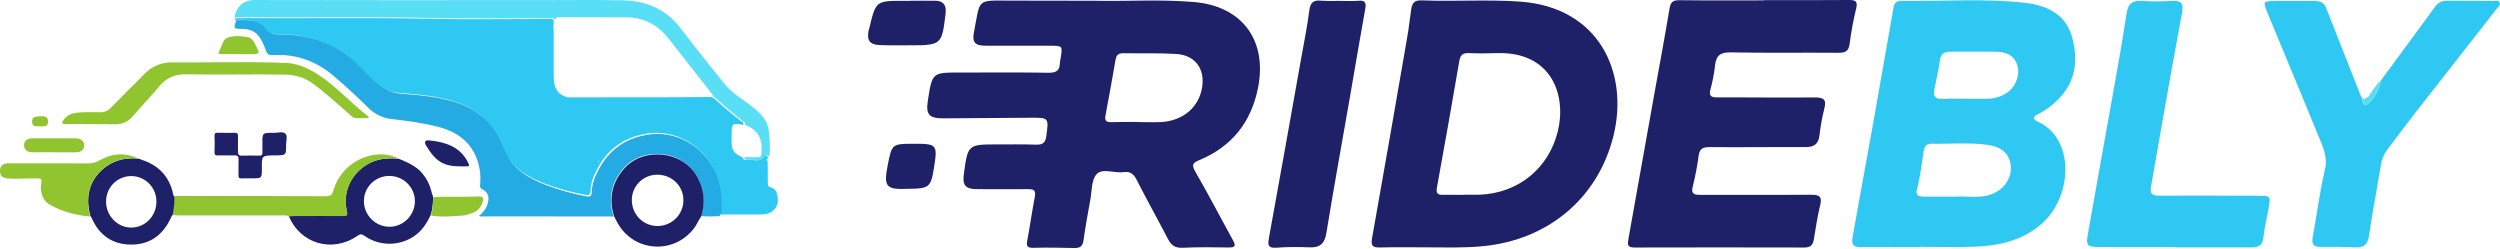
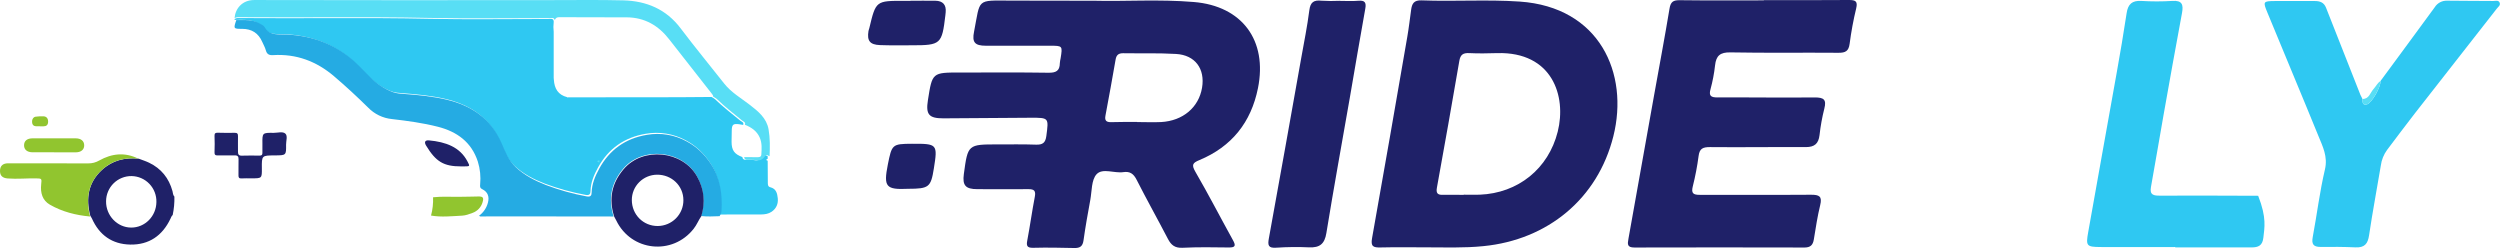
<svg xmlns="http://www.w3.org/2000/svg" width="1247" height="124" viewBox="0 0 1247 124" fill="none">
  <path d="M382.918 77.935V79.244C382.628 79.298 382.292 79.352 382.297 79.692C382.301 80.033 382.637 80.105 382.923 80.141L382.991 91.07C382.991 92.057 382.991 93.097 384.225 93.397C387.155 94.106 387.695 96.477 387.949 98.858C388.244 101.619 387.268 103.986 384.873 105.622C383.317 106.685 381.507 106.945 379.702 106.967C372.625 107.017 365.548 106.994 358.476 106.999C358.871 106.201 359.383 105.461 359.42 104.515C359.873 96.123 358.853 88.116 353.976 80.894C350.846 76.281 346.967 72.578 342.014 69.969C335.962 66.685 328.959 65.536 322.158 66.71C311.434 68.503 303.473 74.116 298.306 83.521C296.296 87.179 294.645 90.994 294.55 95.307C294.518 96.652 294.096 97.602 292.064 97.203C285.119 95.933 278.305 94.046 271.704 91.564C266.229 89.434 261.039 86.812 256.653 82.737C252.96 79.356 251.336 74.86 249.422 70.57C244.073 58.55 234.425 52.189 221.954 49.284C215.077 47.693 208.064 47.042 201.028 46.496C199.055 46.343 196.995 46.285 195.053 45.518C190.921 43.897 187.177 41.44 184.062 38.305C180.301 34.548 176.713 30.59 172.408 27.416C162.882 20.377 152.031 17.181 140.2 17.024C136.793 16.979 133.227 17.118 131.231 13.438C130.778 12.59 129.766 12.209 128.922 11.698C125.202 9.457 121.083 9.945 117.042 9.905C116.986 9.761 116.986 9.601 117.042 9.457C117.949 8.901 118.929 9.008 119.899 9.008C151.046 9.277 182.193 8.681 213.349 9.358C233.413 9.806 253.491 9.439 273.564 9.466C274.517 9.466 275.783 8.959 276.182 10.474V11.079C275.989 12.664 275.989 14.265 276.182 15.85C276.182 23.515 276.182 31.181 276.182 38.847L276.273 39.838C276.545 44.151 278.359 47.316 282.878 48.459C282.991 48.67 283.141 48.733 283.331 48.553C301.7 48.535 320.067 48.516 338.43 48.495C343.923 48.495 349.417 48.41 354.911 48.37C355.554 48.7 356.162 49.093 356.725 49.544C360.69 53.364 365.022 56.744 369.291 60.209C369.881 60.689 371.196 60.994 370.679 62.303C370.017 62.191 369.354 62.056 368.687 61.971C365.698 61.586 365.058 62.128 364.999 65.109C364.963 66.961 364.909 68.817 364.909 70.668C364.909 74.958 366.242 76.841 370.307 78.352C370.306 78.538 370.345 78.721 370.42 78.892C370.494 79.062 370.604 79.215 370.742 79.341C370.879 79.468 371.042 79.565 371.219 79.626C371.397 79.687 371.585 79.711 371.772 79.697C373.319 79.742 374.907 79.607 376.404 79.899C377.175 80.055 377.976 79.974 378.698 79.665C379.42 79.356 380.029 78.835 380.441 78.173C381.407 76.738 382.061 77.55 382.918 77.935Z" fill="#2FC8F2" />
  <path d="M117.87 10.015C121.906 10.065 126.023 9.564 129.733 11.821C130.576 12.336 131.586 12.725 132.039 13.573C134.032 17.299 137.592 17.159 140.994 17.186C152.826 17.344 163.643 20.563 173.155 27.653C177.454 30.85 181.037 34.837 184.792 38.621C187.903 41.779 191.641 44.254 195.768 45.886C197.706 46.658 199.763 46.717 201.733 46.871C208.759 47.431 215.775 48.076 222.629 49.679C235.099 52.619 244.739 59.04 250.075 71.132C251.977 75.44 253.608 79.969 257.272 83.396C261.653 87.501 266.835 90.142 272.302 92.287C278.893 94.788 285.697 96.689 292.631 97.968C294.665 98.37 295.082 97.394 295.114 96.058C295.209 91.714 296.858 87.871 298.864 84.186C304.024 74.704 311.973 69.046 322.682 67.254C329.473 66.071 336.465 67.229 342.508 70.536C347.455 73.164 351.328 76.894 354.453 81.54C359.345 88.815 360.383 96.893 359.889 105.333C359.835 106.285 359.341 107.03 358.947 107.834C355.871 107.952 352.8 108.096 349.733 107.766C351.803 100.799 351.151 94.179 347.545 87.776C340.239 74.785 320.403 72.844 310.796 84.218C304.816 91.298 303.272 99.205 306.076 107.992C289.204 107.971 272.328 107.95 255.447 107.929C250.464 107.929 245.509 107.965 240.539 107.961C240.05 107.961 239.498 108.177 238.963 107.595C241.148 105.998 242.709 103.695 243.38 101.079C244.186 98.058 243.298 95.715 240.503 94.337C239.271 93.728 239.43 92.892 239.502 91.931C239.874 88.113 239.48 84.26 238.343 80.597C235.172 70.857 227.965 65.673 218.412 63.226C210.883 61.302 203.183 60.282 195.491 59.388C191 58.94 186.811 56.925 183.664 53.698C178.156 48.279 172.476 43.005 166.569 37.989C157.795 30.534 147.789 26.786 136.22 27.495C134.258 27.616 133.135 27.075 132.596 25.088C132.216 23.657 131.436 22.329 130.838 20.956C128.927 16.567 125.634 14.391 120.773 14.391C116.416 14.404 116.416 14.3 117.87 10.015Z" fill="#25ABE3" />
  <path d="M276.724 10.06C276.323 8.535 275.053 9.045 274.096 9.045C253.949 9.017 233.798 9.374 213.66 8.936C182.395 8.255 151.134 8.855 119.868 8.584C118.894 8.584 117.892 8.467 117 9.036C117.346 4.306 120.802 0.009 126.844 0.009C176.234 0.109 225.627 0.124 275.021 0.055C286.986 0.055 298.96 -0.13 310.921 0.181C322.504 0.483 332.32 4.599 339.528 14.171C346.553 23.477 353.979 32.481 361.195 41.642C364.71 46.106 369.609 48.913 374.016 52.311C378.214 55.551 382.371 58.909 383.359 64.496C384.142 68.942 384.074 73.455 383.851 77.954C382.99 77.566 382.335 76.749 381.356 78.184C380.942 78.851 380.331 79.376 379.606 79.687C378.881 79.997 378.077 80.079 377.304 79.922C375.801 79.629 374.208 79.764 372.655 79.719C372.467 79.733 372.278 79.709 372.1 79.647C371.922 79.585 371.759 79.488 371.621 79.361C371.483 79.234 371.373 79.079 371.298 78.908C371.222 78.737 371.184 78.552 371.184 78.365C373.297 78.365 375.41 78.433 377.522 78.41C378.488 78.41 379.68 78.446 379.758 77.088C379.917 74.263 380.168 71.437 378.979 68.689C377.527 65.322 374.786 63.526 371.558 62.222C372.077 60.904 370.757 60.597 370.165 60.114C365.88 56.626 361.514 53.223 357.553 49.378C356.987 48.924 356.377 48.528 355.732 48.195C355.732 47.55 355.331 47.099 354.953 46.616C347.9 37.635 340.839 28.672 333.818 19.655C328.427 12.709 321.525 8.683 312.542 8.647C301.337 8.607 290.132 8.647 278.927 8.571C277.743 8.562 277.079 9.008 276.724 10.06Z" fill="#58DEF5" />
-   <path d="M214.987 106.832C213.006 111.263 210.478 115.249 206.243 118.016C202.592 120.415 198.285 121.657 193.898 121.577C189.511 121.496 185.253 120.097 181.695 117.566C180.427 116.666 179.678 116.666 178.396 117.566C165.805 126.32 149.714 121.646 144 107.646C144.981 107.574 145.958 107.444 146.939 107.439C155.053 107.439 163.167 107.394 171.281 107.439C173.034 107.439 173.444 107.102 173.015 105.275C170.884 96.179 174.622 87.496 182.512 82.395C187.569 79.129 193.114 78.679 198.891 79.165C203.268 81.041 207.694 82.791 210.807 86.664C212.903 89.228 214.398 92.218 215.183 95.419C215.38 96.21 215.43 97.052 215.973 97.727C216.102 100.793 215.77 103.861 214.987 106.832ZM194.172 87.748C192.498 87.751 190.841 88.081 189.297 88.719C187.753 89.357 186.352 90.29 185.176 91.465C183.999 92.639 183.071 94.032 182.444 95.562C181.817 97.093 181.503 98.73 181.522 100.381C181.545 107.403 187.4 113.193 194.414 113.112C201.31 113.04 206.96 107.264 206.951 100.282C206.934 96.952 205.58 93.764 203.185 91.415C200.791 89.067 197.55 87.748 194.172 87.748Z" fill="#1F2168" />
-   <path d="M183.656 58.92H177.61C176.556 58.92 175.801 58.353 175.059 57.693C168.8 52.227 162.718 46.568 155.966 41.639C151.742 38.561 147.161 37.307 141.906 37.211C125.589 36.92 109.268 37.417 92.956 37.061C87.249 36.934 83.007 38.776 79.457 43.028C75.242 48.076 70.665 52.839 66.382 57.834C63.995 60.613 61.191 62.06 57.41 61.998C49.134 61.862 40.858 61.862 32.578 61.849C30.819 61.849 30.597 61.286 31.583 59.967C32.211 59.056 33.019 58.276 33.96 57.672C34.901 57.068 35.956 56.652 37.064 56.449C41.32 55.706 45.62 56.009 49.903 55.987C50.908 56.028 51.91 55.85 52.837 55.468C53.763 55.085 54.59 54.507 55.258 53.775C60.888 48.002 66.631 42.342 72.334 36.626C74.058 34.838 76.15 33.424 78.473 32.474C80.797 31.525 83.3 31.062 85.82 31.116C104.777 31.274 123.744 30.597 142.702 31.406C147.355 31.604 151.67 33.165 155.676 35.408C166.503 41.441 174.309 50.961 184 58.309L183.656 58.92Z" fill="#91C52F" />
  <path d="M306.348 108.011C303.555 99.291 305.093 91.43 311.049 84.417C320.618 73.129 340.375 75.056 347.653 87.949C351.262 94.303 351.894 100.873 349.832 107.787C348.429 109.804 347.576 112.121 346.033 114.061C335.466 127.581 314.83 125.408 307.385 109.956C307.065 109.306 306.695 108.666 306.348 108.011ZM328.085 112.735C331.506 112.705 334.776 111.328 337.175 108.905C339.574 106.483 340.907 103.213 340.88 99.815C340.88 92.676 335.015 87.052 327.688 87.138C324.346 87.178 321.155 88.526 318.808 90.89C316.461 93.253 315.148 96.442 315.155 99.761C315.164 107.052 320.866 112.77 328.085 112.735Z" fill="#1F2168" />
-   <path d="M199 79.128C193.21 78.636 187.654 79.092 182.587 82.403C174.68 87.574 170.934 96.376 173.07 105.597C173.5 107.448 173.07 107.804 171.332 107.79C163.201 107.726 155.07 107.754 146.938 107.79C145.955 107.79 144.976 107.927 143.993 108C142.996 107.225 141.825 107.457 140.7 107.457C123.45 107.457 106.197 107.457 88.941 107.457C87.962 107.457 86.979 107.298 86 107.216C86.649 104.195 86.942 101.11 86.874 98.022C88.058 97.63 89.288 97.744 90.5 97.744C114.537 97.744 138.578 97.744 162.62 97.867C164.792 97.867 165.657 97.21 166.237 95.167C170.312 80.838 185.033 74.855 195.191 77.683C196.494 78.034 197.729 78.636 199 79.128Z" fill="#91C52F" />
  <path d="M86.989 98.081C87.061 101.159 86.776 104.235 86.139 107.246C85.542 107.756 85.311 108.483 84.99 109.165C80.965 117.612 74.276 122.168 64.968 121.995C55.964 121.822 49.524 117.281 45.829 108.942C45.59 108.473 45.324 108.017 45.033 107.578C42.771 98.89 44.015 91.066 50.849 84.778C56.05 79.99 62.332 78.458 69.242 79.163C70.952 79.822 72.711 80.368 74.357 81.159C80.413 84.068 84.253 88.856 86.035 95.339C86.274 96.303 86.256 97.317 86.989 98.081ZM65.647 87.828C63.987 87.803 62.339 88.109 60.797 88.729C59.256 89.348 57.852 90.269 56.667 91.438C55.482 92.607 54.54 94 53.894 95.538C53.249 97.075 52.913 98.726 52.907 100.395C52.812 107.515 58.492 113.48 65.407 113.516C72.322 113.552 77.921 107.847 78.016 100.786C78.059 99.116 77.773 97.454 77.173 95.897C76.573 94.34 75.672 92.917 74.522 91.712C73.371 90.507 71.995 89.543 70.471 88.876C68.948 88.21 67.308 87.854 65.647 87.828Z" fill="#1F2168" />
  <path d="M69 79.146C62.129 78.43 55.883 79.986 50.712 84.847C43.918 91.232 42.677 99.159 44.93 108C37.875 107.349 31.071 105.655 24.875 102.091C21.147 99.944 20.086 96.204 20.54 91.98C20.86 89.025 20.851 89.03 17.986 88.979C13.274 88.896 8.571 89.372 3.854 89.016C1.264 88.822 -0.009 87.631 4.73308e-05 85.281C4.73308e-05 82.802 1.349 81.459 4.047 81.454C17.366 81.454 30.686 81.469 44.008 81.5C45.935 81.528 47.835 81.027 49.512 80.051C55.803 76.519 62.345 75.84 69 79.146Z" fill="#91C52F" />
  <path d="M130.896 71.662C130.832 66.229 130.836 66.198 136.552 66.264C138.52 66.264 141.021 65.472 142.313 66.631C143.606 67.79 142.672 70.246 142.7 72.126C142.773 77.475 142.723 77.48 137.104 77.511C130.551 77.55 130.551 77.55 130.616 83.895C130.666 88.974 130.666 88.97 125.323 88.952C123.718 88.952 122.104 88.894 120.513 88.992C119.276 89.067 118.927 88.629 118.955 87.487C119.019 84.833 118.909 82.178 118.987 79.55C119.033 78.073 118.587 77.436 116.922 77.502C114.163 77.612 111.404 77.449 108.668 77.528C107.344 77.568 106.958 77.148 107.004 75.896C107.1 73.179 107.128 70.458 107.004 67.742C106.944 66.357 107.574 66.176 108.76 66.207C111.519 66.277 114.278 66.317 117.01 66.246C118.348 66.211 118.734 66.689 118.706 67.919C118.647 70.489 118.734 73.06 118.706 75.63C118.706 76.931 119.01 77.692 120.605 77.643C123.585 77.555 126.583 77.577 129.549 77.621C130.593 77.621 130.887 77.148 130.887 76.294C130.892 74.746 130.892 73.206 130.896 71.662Z" fill="#1F2168" />
  <path d="M215 107.522C215.798 104.547 216.138 101.473 216.01 98.402C220.575 97.886 225.163 98.261 229.737 98.157C232.609 98.094 235.481 98.108 238.353 98.008C240.878 97.922 241.444 98.515 240.691 100.906C240.349 102.11 239.716 103.218 238.845 104.139C237.974 105.06 236.89 105.768 235.682 106.204C234.031 106.829 232.282 107.468 230.537 107.563C225.369 107.821 220.178 108.423 215 107.522Z" fill="#91C52F" />
  <path d="M26.989 75.957C23.39 75.957 19.787 75.991 16.184 75.957C13.485 75.926 11.955 74.576 12.001 72.403C12.047 70.23 13.535 69.004 16.304 69C23.433 69 30.562 69 37.691 69C40.382 69 41.958 70.291 41.999 72.442C42.041 74.593 40.483 75.965 37.802 75.987C34.199 76.017 30.596 75.987 26.989 75.987V75.957Z" fill="#91C52F" />
-   <path d="M119.203 26.958C116.201 26.958 113.195 26.958 110.193 26.958C109.036 26.958 108.66 26.622 109.334 25.622C109.528 25.332 109.578 24.962 109.745 24.652C110.835 22.551 111.029 19.698 113.624 18.77C116.888 17.615 120.451 17.93 123.846 18.606C125.912 19.026 126.586 20.875 127.418 22.417C129.895 26.983 129.868 26.996 124.389 27H119.203V26.958Z" fill="#91C52F" />
  <path d="M229.978 83C221.299 83 217.427 80.677 212.531 72.608C211.448 70.82 212.064 69.841 213.993 70.021C222.283 70.794 229.401 73.293 233.179 80.536C234.456 82.978 234.496 82.974 231.464 83H229.978Z" fill="#1F2168" />
  <path d="M19.966 62.985C19.302 62.985 18.638 63.019 17.967 62.985C16.831 62.921 16.028 62.296 16.008 60.8C15.984 60.474 16.015 60.146 16.1 59.835C16.184 59.524 16.32 59.238 16.498 58.994C16.676 58.75 16.894 58.553 17.137 58.416C17.38 58.278 17.643 58.203 17.911 58.195C19.159 58.03 20.414 57.969 21.669 58.014C23.02 58.063 24 58.884 24 60.654C24 62.423 23.036 62.999 21.741 62.999H19.966V62.985Z" fill="#91C52F" />
  <path d="M299 81C298.544 80.945 298.007 80.885 298 80.5C297.993 80.115 298.529 80.04 298.993 80C298.993 80.29 299 80.655 299 81Z" fill="#58DEF5" />
  <path d="M546.126 0.37C560.876 0.76 578.216 -0.45 595.476 1C619.606 3 632.276 20.17 627.476 43.95C624.056 61.02 614.366 73.15 598.256 79.85C594.826 81.28 594.256 82.19 596.256 85.69C602.766 96.89 608.696 108.43 614.976 119.76C616.516 122.53 616.236 123.49 612.876 123.44C605.226 123.33 597.556 123.21 589.876 123.59C586.086 123.78 584.176 122.28 582.566 119.17C577.426 109.29 571.976 99.57 566.936 89.65C565.416 86.65 563.606 85.38 560.336 85.86C555.796 86.53 549.956 83.68 546.966 86.92C544.366 89.75 544.646 95.31 543.846 99.7C542.606 106.4 541.406 113.11 540.466 119.85C540.056 122.85 538.716 123.77 535.886 123.71C529.066 123.55 522.236 123.42 515.426 123.6C512.266 123.69 511.866 122.6 512.426 119.82C513.796 112.64 514.766 105.38 516.156 98.2C516.736 95.2 515.896 94.32 512.976 94.35C504.496 94.44 495.976 94.35 487.516 94.35C481.596 94.35 479.996 92.49 480.766 86.8C482.766 72.03 482.766 72.02 497.766 72.03C504.086 72.03 510.416 71.93 516.766 72.15C520.046 72.26 521.476 71.26 521.916 67.82C523.106 58.73 523.276 58.7 513.996 58.73C499.526 58.79 485.046 58.95 470.566 59.03C463.326 59.03 461.706 57.12 462.846 49.97C465.006 36.14 465.006 36.16 479.006 36.18C493.656 36.18 508.306 36.05 522.946 36.28C526.716 36.34 528.596 35.37 528.646 31.52C528.712 30.691 528.843 29.869 529.036 29.06C530.036 22.83 530.036 22.82 523.776 22.81C513.126 22.81 502.466 22.81 491.776 22.81C486.226 22.81 484.776 21.11 485.856 15.81C489.086 -0.79 486.796 0.21 504.116 0.3C517.286 0.37 530.436 0.37 546.126 0.37ZM567.186 60.88C571.186 60.88 575.186 61.07 579.186 60.88C590.076 60.26 597.936 53.56 599.586 43.75C601.156 34.33 596.156 27.45 586.586 26.91C577.796 26.4 568.966 26.69 560.156 26.55C557.896 26.55 556.856 27.48 556.476 29.64C554.836 38.97 553.186 48.3 551.406 57.64C550.916 60.17 551.836 60.96 554.186 60.93C558.536 60.79 562.856 60.83 567.186 60.83V60.88Z" fill="#1F2168" />
-   <path d="M957.356 123.25C947.696 123.25 938.046 123.17 928.356 123.25C924.356 123.3 923.356 122.11 924.126 117.88C931.079 80.007 937.843 42.107 944.416 4.18C944.896 1.41 945.926 0.4 948.516 0.44C969.126 0.77 989.796 -0.94 1010.34 1.44C1020.7 2.64 1030.08 6.94 1033.34 17.83C1036.73 29.36 1035.71 40.65 1026.45 49.74C1023.52 52.714 1020.13 55.184 1016.4 57.05C1013.94 58.24 1013.74 59.47 1016.4 60.65C1035.17 69.16 1033.85 98.25 1018.2 111.77C1008.61 120.06 997.006 122.6 984.846 123.06C975.706 123.41 966.546 123.13 957.396 123.13L957.356 123.25ZM975.006 98.11C980.786 97.52 987.876 99.5 994.576 96.38C1000.29 93.72 1003.64 88.24 1002.93 82.38C1002.26 76.79 998.506 73.29 991.666 72.29C982.246 70.92 972.746 71.88 963.296 71.7C960.836 71.7 959.896 73.1 959.526 75.42C958.526 81.8 957.826 88.25 956.116 94.52C955.376 97.22 957.006 98.09 959.426 98.08C964.206 98.1 969.006 98.11 975.006 98.11ZM980.246 49.24C983.916 49.24 987.576 49.24 991.246 49.24C994.766 49.258 998.21 48.213 1001.13 46.24C1005.59 43.18 1007.86 36.95 1006.13 32.14C1004.3 27.14 1000.13 25.82 995.296 25.78C987.806 25.71 980.296 25.83 972.826 25.78C969.896 25.78 968.166 26.62 967.686 29.78C966.946 34.7 965.946 39.59 964.896 44.45C964.066 48.29 965.536 49.57 969.306 49.33C973.076 49.09 976.546 49.24 980.206 49.24H980.246Z" fill="#2FC8F2" />
  <path d="M711.056 123.37C703.576 123.37 696.056 123.25 688.606 123.43C685.076 123.51 683.606 123.01 684.386 118.78C690.386 85.26 696.186 51.7 701.996 18.14C702.756 13.74 703.256 9.3 703.876 4.87C704.296 1.87 705.186 0.03 709.116 0.18C725.386 0.81 741.696 -0.33 757.976 0.78C797.976 3.52 812.586 36.66 804.746 67.96C796.946 99.1 772.016 119.61 739.956 122.77C730.316 123.76 720.686 123.37 711.056 123.37ZM730.106 97.16V97.11C732.756 97.11 735.416 97.2 738.106 97.11C757.206 96.35 772.346 84.17 776.986 65.71C781.496 47.78 774.176 25.77 746.856 26.49C742.206 26.61 737.546 26.74 732.916 26.49C729.866 26.34 728.446 27.18 727.916 30.36C724.296 51.46 720.569 72.534 716.736 93.58C716.256 96.23 716.936 97.28 719.686 97.18C723.126 97.1 726.616 97.2 730.106 97.2V97.16Z" fill="#1F2168" />
  <path d="M879.806 0.06C893.946 0.06 908.086 0.13 922.226 0C925.496 0 926.726 0.57 925.866 4.19C924.458 10.007 923.366 15.895 922.596 21.83C922.126 25.5 920.496 26.36 917.046 26.33C899.046 26.18 881.106 26.47 863.146 26.13C858.026 26.03 856.006 27.77 855.476 32.58C855.033 36.562 854.284 40.503 853.236 44.37C852.236 47.86 853.396 48.62 856.766 48.6C872.896 48.51 889.036 48.78 905.176 48.6C909.656 48.6 911.176 49.6 909.966 54.21C908.872 58.537 908.077 62.934 907.586 67.37C907.086 71.61 905.136 73.37 900.766 73.37C884.766 73.27 868.826 73.53 852.866 73.37C849.386 73.37 847.736 74.11 847.266 77.77C846.594 82.882 845.626 87.95 844.366 92.95C843.506 96.42 844.546 97.21 847.936 97.19C866.396 97.09 884.866 97.3 903.336 97.14C907.436 97.14 908.996 97.88 907.916 102.31C906.536 107.95 905.676 113.72 904.736 119.46C904.286 122.21 903.036 123.46 900.106 123.46C871.826 123.387 843.546 123.387 815.266 123.46C811.526 123.46 811.796 121.74 812.266 119.11C816.566 95.237 820.833 71.36 825.066 47.48C827.636 33.09 830.376 18.72 832.756 4.29C833.316 0.89 834.606 0.06 837.876 0.1C851.876 0.28 865.816 0.18 879.796 0.18L879.806 0.06Z" fill="#1F2168" />
  <path d="M1177.93 48.43L1178.38 49.36C1178.45 50.85 1178.25 52.7 1180.67 52.05C1183.09 51.4 1187.74 43.05 1187.36 40.44C1196.36 28.17 1205.48 15.93 1214.45 3.61C1215.1 2.562 1216.03 1.707 1217.12 1.133C1218.22 0.558 1219.45 0.285 1220.69 0.34C1228.34 0.46 1235.99 0.4 1243.69 0.49C1244.76 0.49 1246.24 -0.05 1246.81 1.31C1247.38 2.67 1246.07 3.4 1245.4 4.31C1231.8 21.683 1218.19 39.087 1204.55 56.52C1199.85 62.52 1195.3 68.7 1190.68 74.78C1189 77.064 1187.93 79.733 1187.56 82.54C1185.62 94.16 1183.42 105.74 1181.69 117.39C1181.06 121.67 1179.4 123.57 1174.97 123.39C1169.16 123.11 1163.33 123.11 1157.51 123.17C1153.89 123.17 1152.94 121.77 1153.59 118.26C1155.69 107.03 1157.06 95.63 1159.68 84.52C1161.19 78.09 1158.57 73.1 1156.43 67.84C1148.06 47.28 1139.43 26.84 1130.98 6.28C1128.69 0.76 1128.84 0.56 1134.77 0.51C1141.39 0.45 1148.02 0.51 1154.65 0.51C1157.14 0.51 1159.18 1.19 1160.21 3.81C1165.91 18.343 1171.63 32.86 1177.39 47.36L1177.93 48.43Z" fill="#2FC8F2" />
-   <path d="M1085.01 123.22C1072.53 123.22 1060.01 123.31 1047.57 123.22C1040.81 123.15 1040.37 122.65 1041.57 115.93C1046.24 89.45 1051.07 63 1055.77 36.52C1057.55 26.52 1059.27 16.52 1060.77 6.52C1061.44 2.06 1063.5 0.2 1068.08 0.46C1073.23 0.78 1078.39 0.78 1083.55 0.46C1088.41 0.13 1089.17 2.24 1088.39 6.46C1085.22 23.46 1082.18 40.46 1079.16 57.46C1077.03 69.4 1075.07 81.37 1072.9 93.29C1072.15 97.41 1074.42 97.59 1077.48 97.59C1093.78 97.543 1110.07 97.563 1126.37 97.65C1132.63 97.65 1132.66 97.77 1131.59 103.82C1130.72 108.72 1129.49 113.59 1128.97 118.53C1128.54 122.53 1126.43 123.43 1122.97 123.41C1110.32 123.35 1097.67 123.41 1084.97 123.41L1085.01 123.22Z" fill="#2FC8F2" />
+   <path d="M1085.01 123.22C1072.53 123.22 1060.01 123.31 1047.57 123.22C1040.81 123.15 1040.37 122.65 1041.57 115.93C1046.24 89.45 1051.07 63 1055.77 36.52C1057.55 26.52 1059.27 16.52 1060.77 6.52C1061.44 2.06 1063.5 0.2 1068.08 0.46C1073.23 0.78 1078.39 0.78 1083.55 0.46C1088.41 0.13 1089.17 2.24 1088.39 6.46C1085.22 23.46 1082.18 40.46 1079.16 57.46C1077.03 69.4 1075.07 81.37 1072.9 93.29C1072.15 97.41 1074.42 97.59 1077.48 97.59C1093.78 97.543 1110.07 97.563 1126.37 97.65C1130.72 108.72 1129.49 113.59 1128.97 118.53C1128.54 122.53 1126.43 123.43 1122.97 123.41C1110.32 123.35 1097.67 123.41 1084.97 123.41L1085.01 123.22Z" fill="#2FC8F2" />
  <path d="M668.126 0.44C671.286 0.44 674.456 0.65 677.596 0.38C680.736 0.11 681.596 1.19 680.996 4.38C678.306 19.24 675.836 34.14 673.246 49.01C669.346 71.42 665.246 93.8 661.596 116.25C660.716 121.71 658.266 123.59 653.036 123.38C647.557 123.122 642.068 123.178 636.596 123.55C632.596 123.85 632.296 122.29 632.896 118.98C638.356 88.92 643.753 58.847 649.086 28.76C650.486 20.91 652.086 13.08 653.086 5.18C653.606 1.03 655.356 -0.07 659.196 0.35C662.193 0.531 665.197 0.551 668.196 0.41L668.126 0.44Z" fill="#1F2168" />
  <path d="M454.156 0.37C458.296 0.37 462.446 0.31 466.596 0.37C470.286 0.44 472.056 2.37 471.706 6.11C471.706 6.6 471.606 7.11 471.556 7.59C469.856 22.05 469.276 22.59 454.816 22.59C449.506 22.59 444.196 22.7 438.896 22.49C433.896 22.29 432.416 20.36 433.196 15.49C433.276 15.01 433.486 14.55 433.606 14.07C436.886 0.37 436.886 0.37 451.166 0.43C452.166 0.43 453.166 0.43 454.166 0.43L454.156 0.37Z" fill="#1F2168" />
  <path d="M453.056 94.17C441.846 94.69 440.636 93.24 442.856 82.05C444.856 72.13 444.936 71.75 454.856 71.71C467.576 71.66 467.756 71.86 465.796 84.1C464.316 93.37 463.346 94.15 453.056 94.17Z" fill="#1F2168" />
  <path d="M1187.36 40.44C1187.74 43.06 1183.04 51.44 1180.67 52.05C1178.3 52.66 1178.45 50.85 1178.38 49.36C1181.73 49.44 1182.23 46.24 1183.89 44.44C1185.08 43.16 1185.8 41.44 1187.36 40.44Z" fill="#58DEF5" />
</svg>